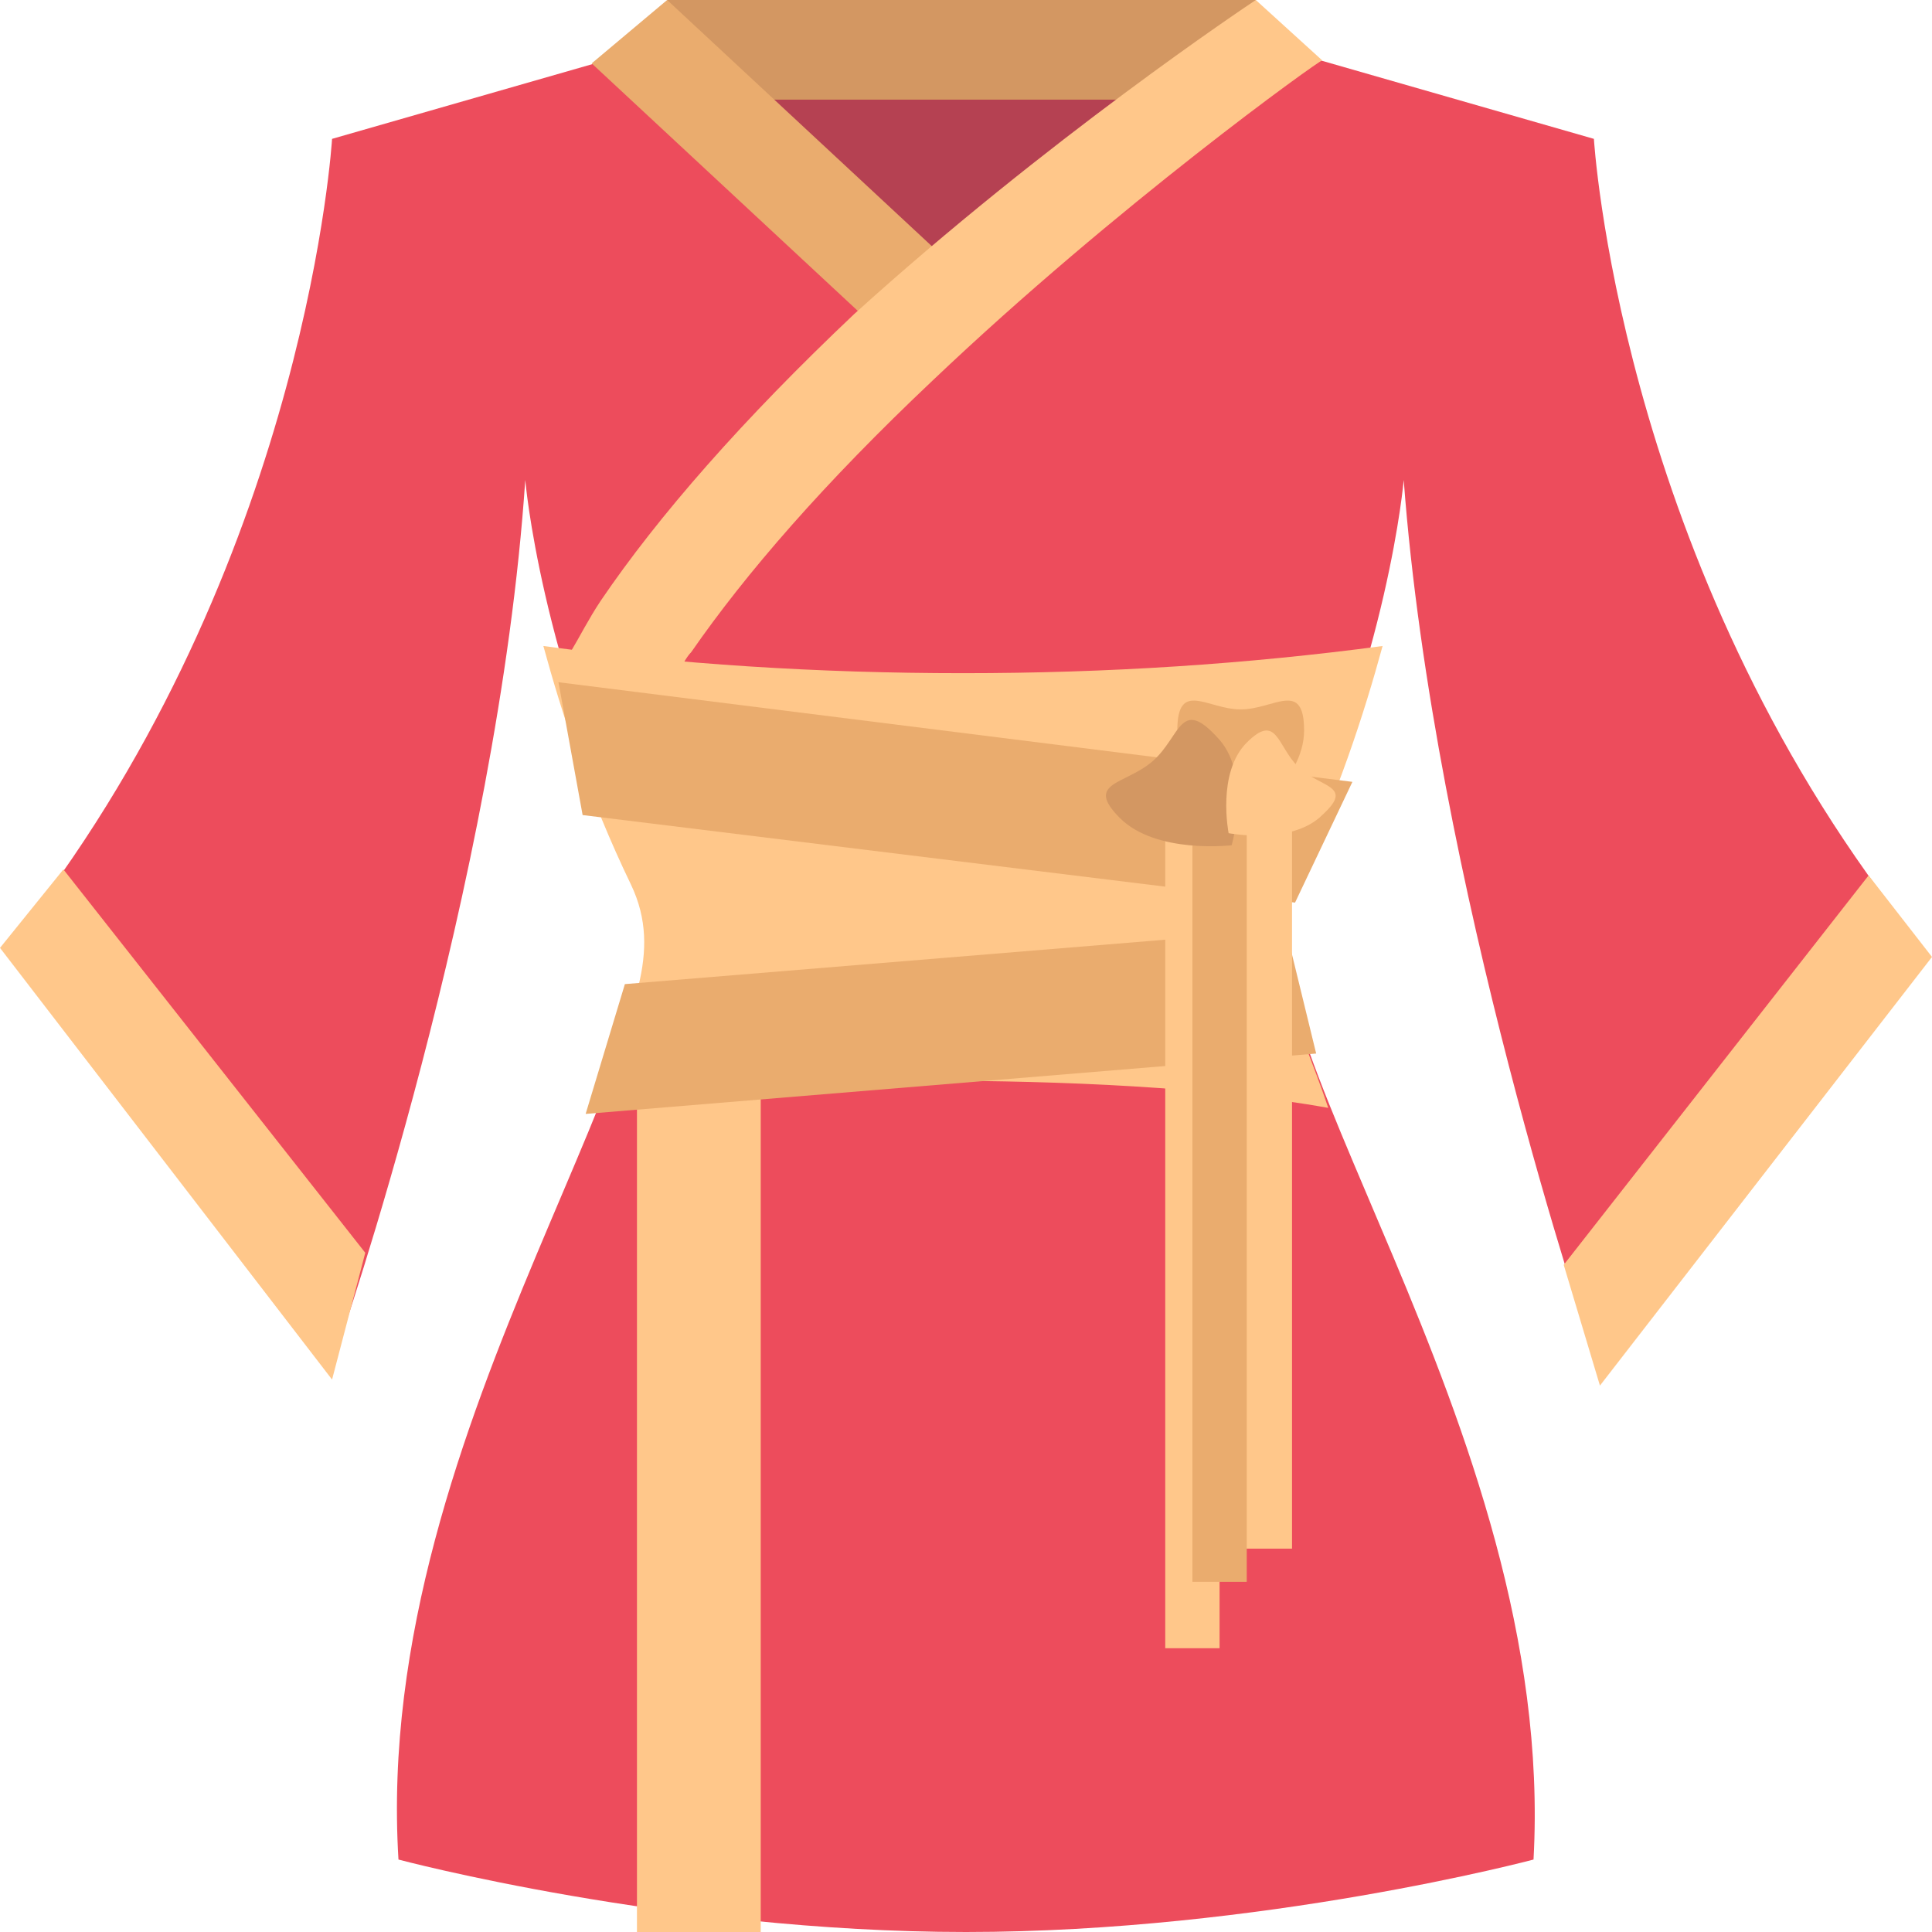
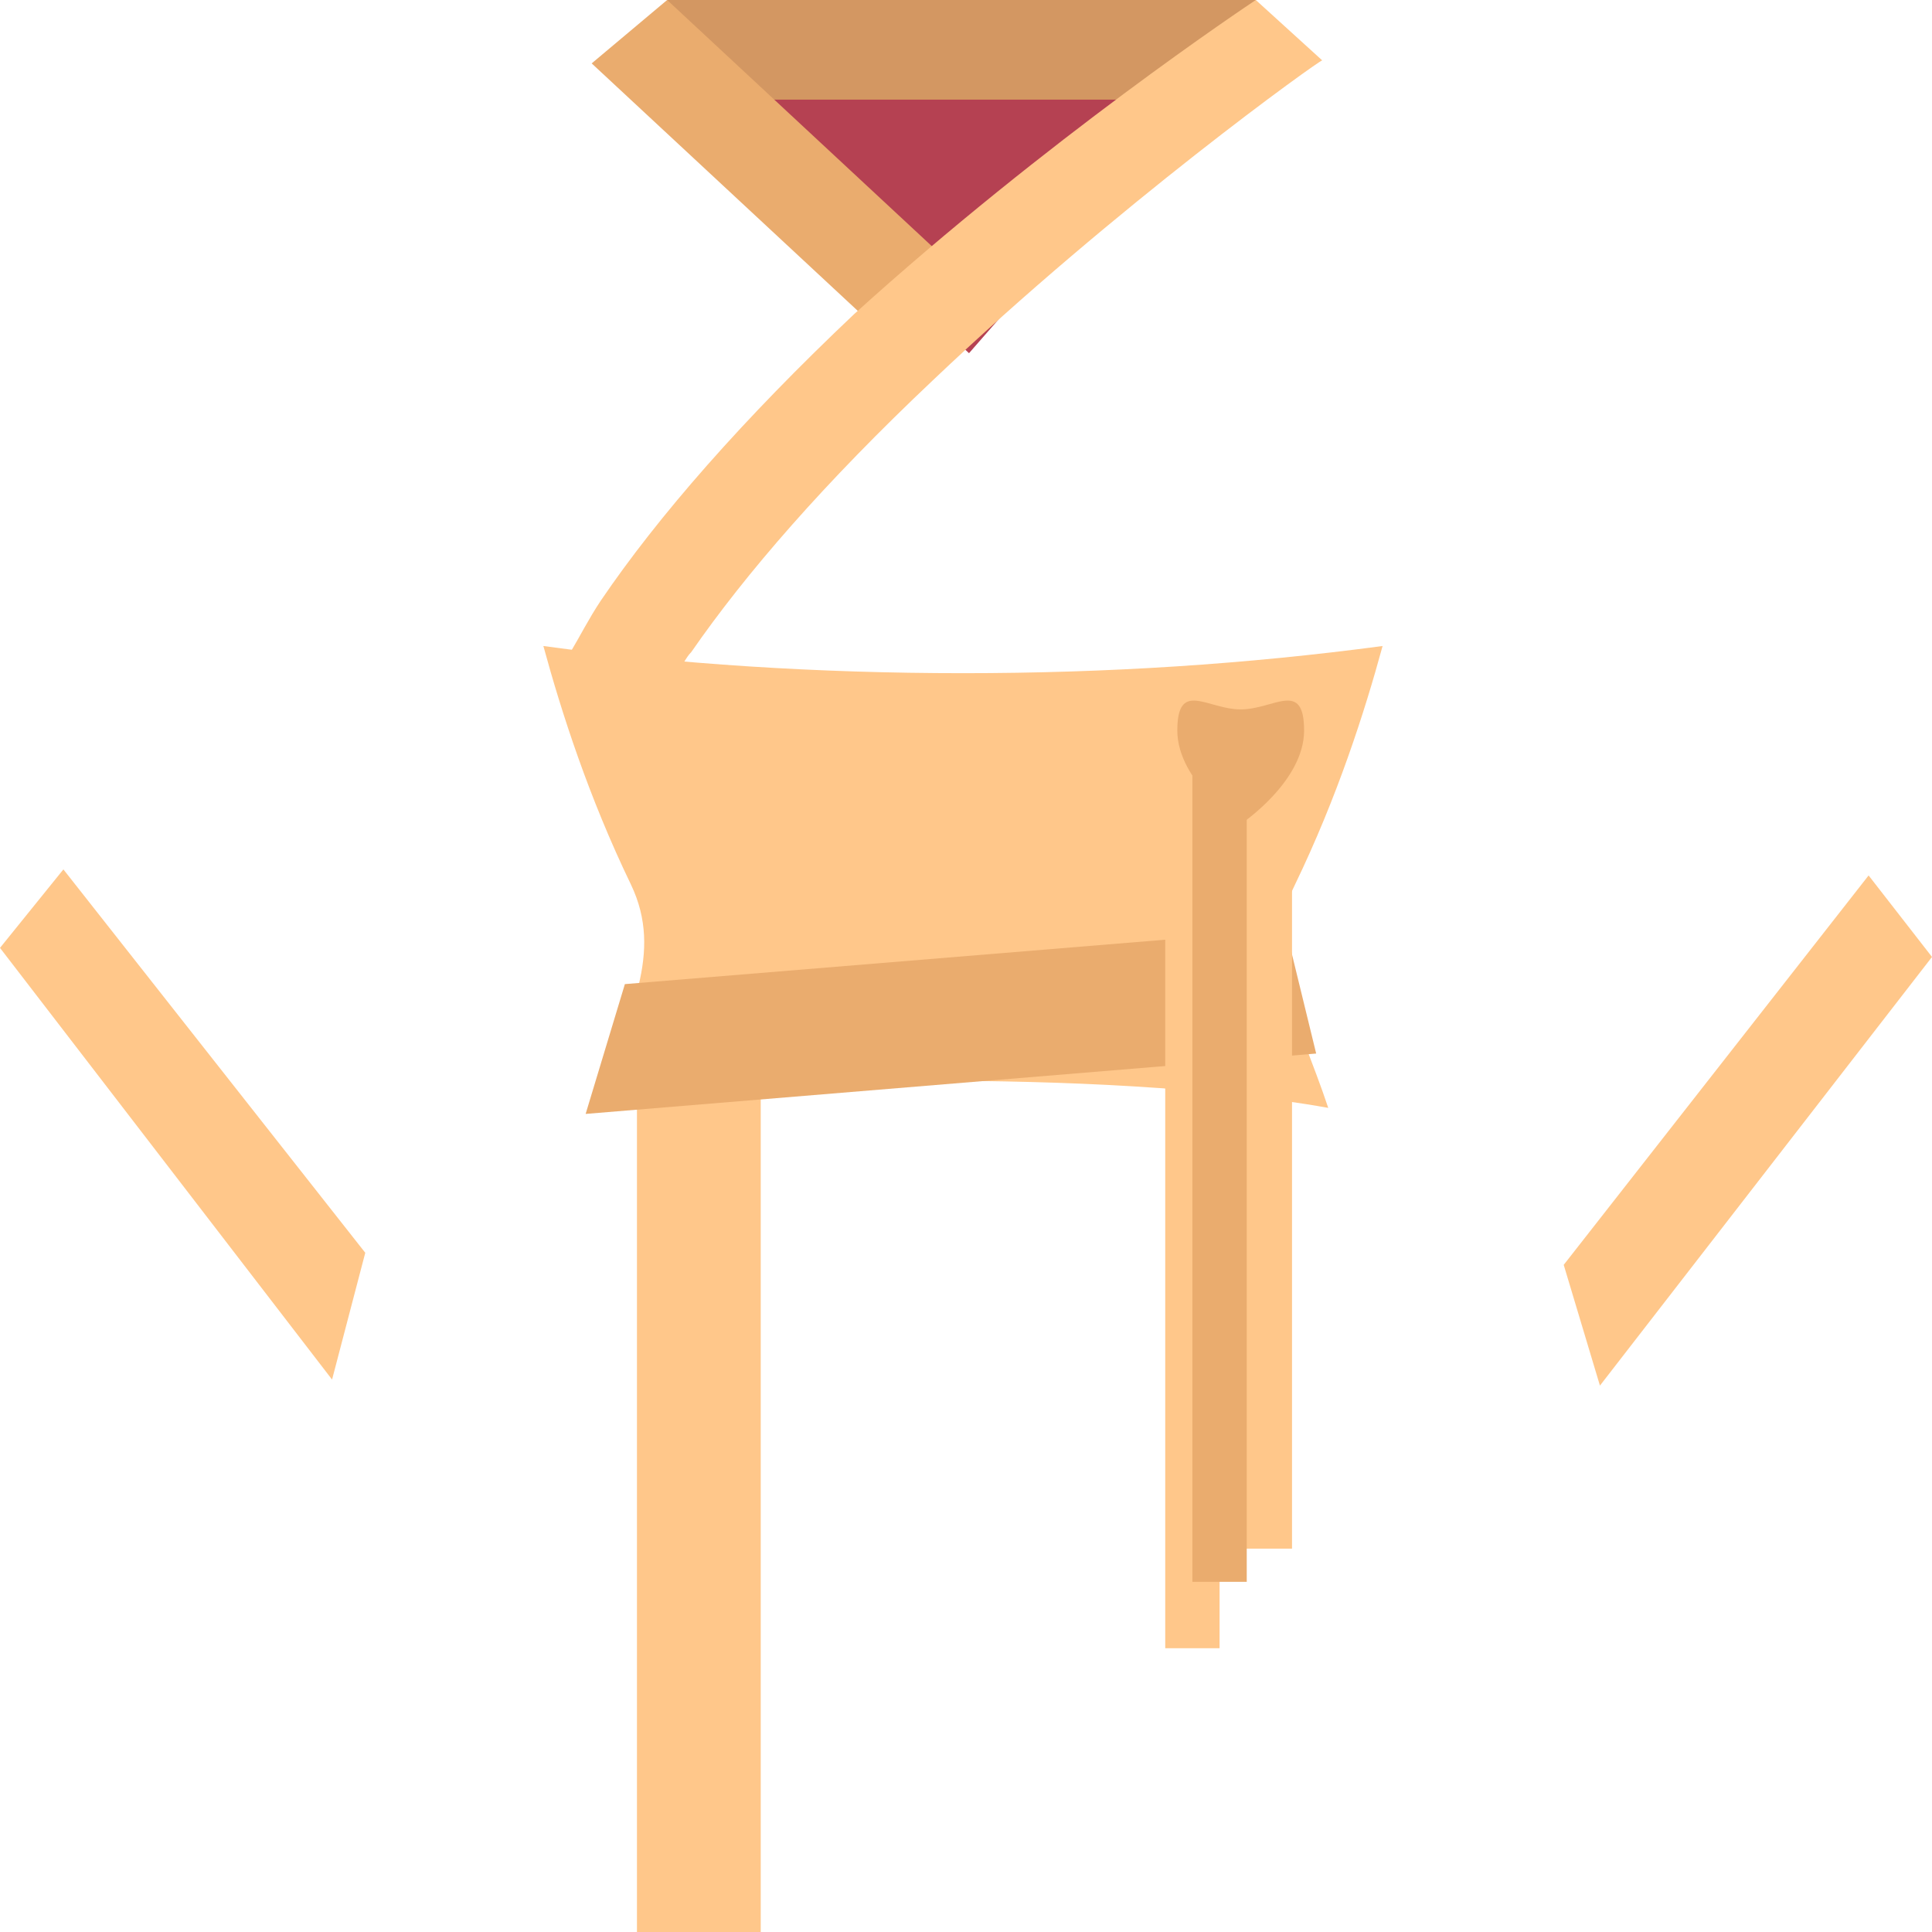
<svg xmlns="http://www.w3.org/2000/svg" width="128" height="128" viewBox="0 0 64 64">
  <path fill="#b54152" d="M21.9 2.2h18.5l-8.3 9.5z" />
  <path fill="#d39762" d="M41.2 3.3H22.1V0h19.5z" />
-   <path fill="#ed4c5c" d="m11 4.6l10.1-2.9l10.8 7.8l10.8-7.8l10.1 2.9s.8 13.5 9.9 25.5c0 0-2.2 8.1-10 14.5c0 0-5.2-15.3-6.2-28.7c0 0-.5 5.9-3.8 12.8c-2.4 5.1 8.9 18.4 8.1 32.9c0 0-9 2.4-18.8 2.4s-18.8-2.4-18.8-2.4c-.9-14.6 10.4-27.8 8-32.9c-3.3-6.9-3.8-12.8-3.8-12.8c-.9 13.4-6.2 28.7-6.2 28.7c-6-7.1-10-14.5-10-14.5c9-12 9.8-25.5 9.8-25.5" />
  <path fill="#eaac6e" d="m29.6 11.4l2.5-2.1l-10-9.3l-2.5 2.1z" />
  <g fill="#ffc78a">
    <path d="M22.4 22.3c-1.1-.2-2.3-.4-3.5-.7c.3-.5.6-1.1 1-1.7c1.9-2.8 4.7-6 8.4-9.5C34.7 4.6 41.3.2 41.6 0l2.2 2c-.1 0-6.8 4.8-12.9 10.6c-3.6 3.4-6.2 6.4-8 9c-.2.2-.3.5-.5.7" />
    <path d="M44 36.7c-3.9-.7-8.9-.9-13.2-.9c-3.5 0-7.6.2-10.9.6c.9-2.8 2.1-4.8 1-7.1c-1.4-2.9-2.3-5.7-2.9-7.9c4.4.6 9.1.9 13.9.9c4.8 0 9.4-.3 13.9-.9c-.6 2.2-1.5 5-2.9 7.9c-1.2 2.4.1 4.4 1.1 7.4" />
  </g>
-   <path fill="#eaac6e" d="M42.9 29.9L19.3 27l-.8-4.4l26.3 3.3z" />
  <path fill="#ffc78a" d="M21.1 36.3h4.1V64h-4.1z" />
  <path fill="#eaac6e" d="m43.6 34.9l-24.2 2l1.3-4.3l21.9-1.8z" />
  <path fill="#ffc78a" d="M12.1 41.5L11 45.7L0 31.4l2.1-2.6zm39.7.4l1.2 4l11-14.2l-2.1-2.7zM41 23.6h1.8v27.7H41zm-2.4 3.3h1.8v27.7h-1.8z" />
  <g fill="#eaac6e">
    <path d="M39.5 24.7h1.8v27.7h-1.8z" />
    <path d="M43.2 24.2c0 1.7-2.1 3.1-2.1 3.1S39 25.9 39 24.2c0-1.7 1-.7 2.1-.7s2.1-1 2.1.7" />
  </g>
-   <path fill="#d39762" d="M40.3 24.4c1.2 1.2.5 3.6.5 3.6s-2.5.3-3.7-.9c-1.2-1.2.2-1.1 1.1-1.9c.9-.8.9-2.1 2.1-.8" />
-   <path fill="#ffc78a" d="M43.8 27c-1 1-3.1.6-3.1.6s-.4-2 .6-3s1 .1 1.7.8c.7.7 1.9.6.8 1.6" />
</svg>